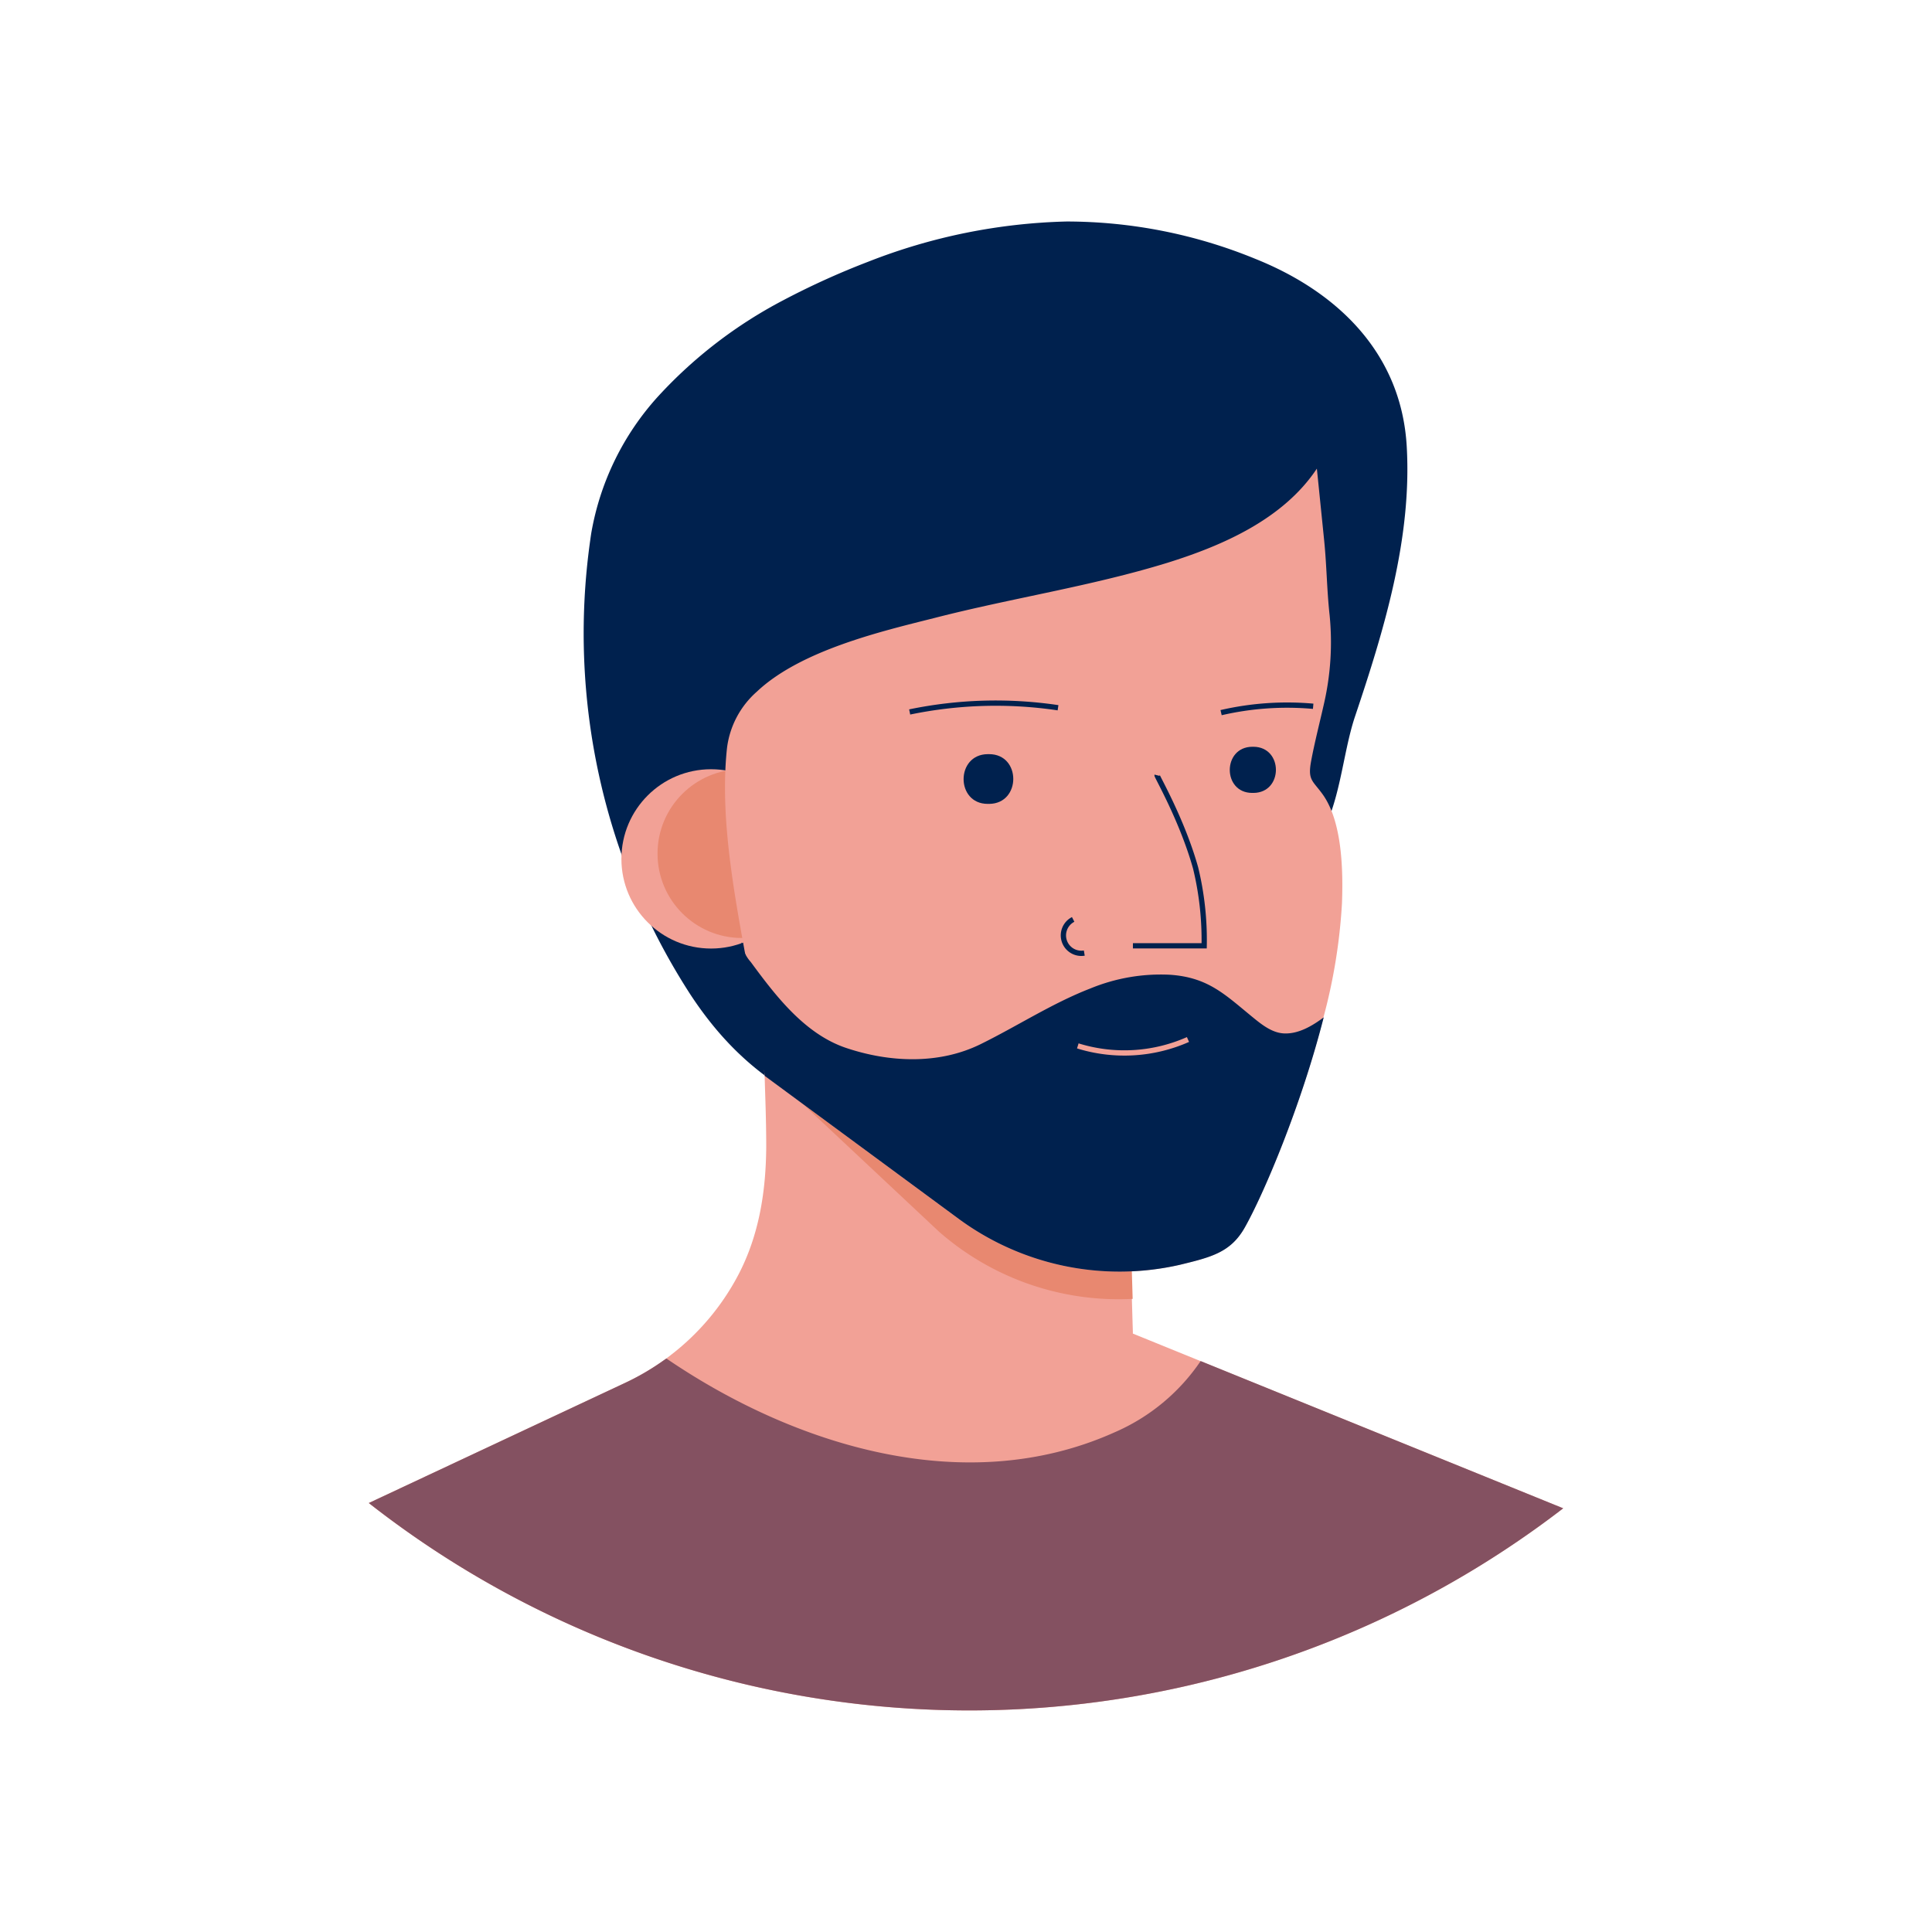
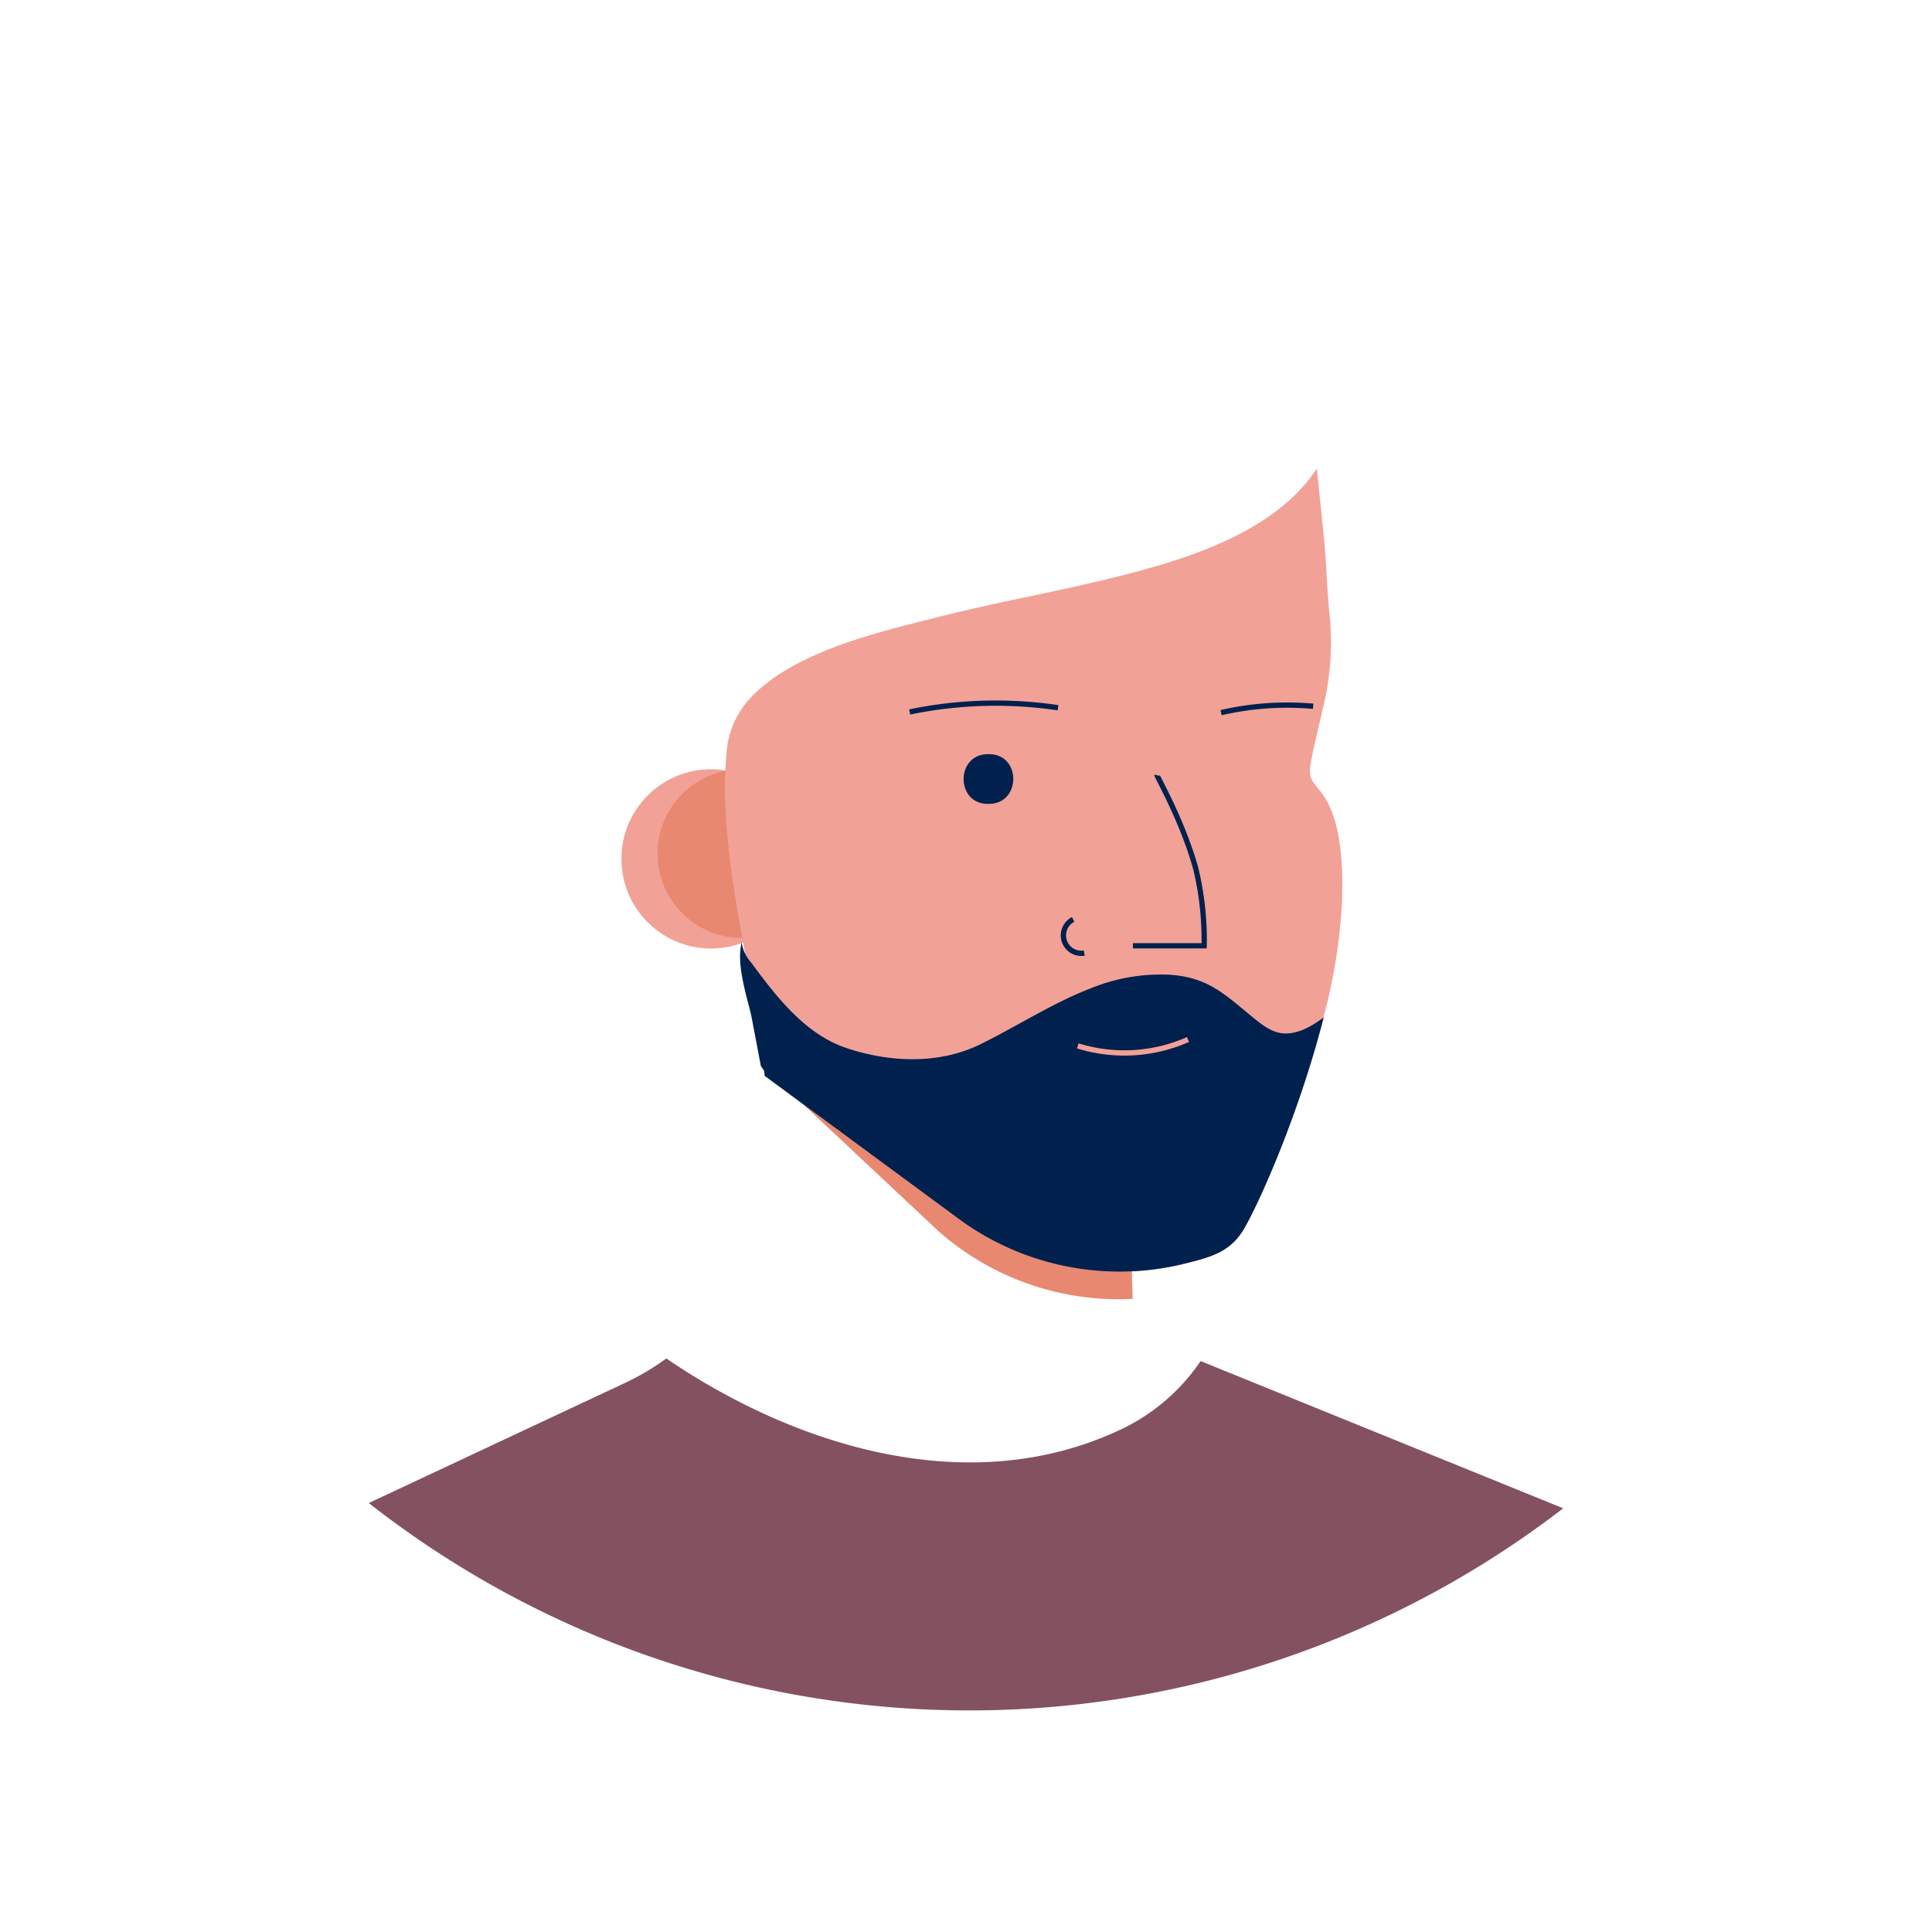
<svg xmlns="http://www.w3.org/2000/svg" width="64px" height="64px" viewBox="0 0 366.34 366.34" id="Layer_1" data-name="Layer 1" fill="#000000">
  <g id="SVGRepo_bgCarrier" stroke-width="0" />
  <g id="SVGRepo_tracerCarrier" stroke-linecap="round" stroke-line="round" />
  <g id="SVGRepo_iconCarrier">
    <defs>
      <style>.cls-1{fill:#00214e;}.cls-2{fill:#f2a196;}.cls-3{fill:#e88870;}.cls-4{fill:#845161;}.cls-5,.cls-6{fill:none;stroke-miterlimit:10;}.cls-5{stroke:#00214e;}.cls-6{stroke:#f2a196;}</style>
    </defs>
    <title>Artboards_Diversity_Avatars_by_Netguru</title>
-     <path class="cls-1" d="M256.93,135.87c-2.42,7.2-2.81,17-7.06,23.38-9.35,14-27.49,16.4-42.25,21.44a11.74,11.74,0,0,0-2.82.91l-5.22,1.65q-7.53,2.37-15,4.8c-6.92,2.25-16.43,3.63-21.41,9.31a109.81,109.81,0,0,0-8,10.33c-.48.71-1.07,1.49-1.92,1.56-.54,0-1-.71-1.45-1-8.88-4.78-15.41-11.34-20.88-19.66a126,126,0,0,1-19-86.17c.06-.44.12-.87.19-1.31a51.6,51.6,0,0,1,12.78-26.06A86.79,86.79,0,0,1,148.39,57a148.21,148.21,0,0,1,16.18-7.35A110,110,0,0,1,202.25,42,94.36,94.36,0,0,1,238,49.07c15.62,6.25,27.73,17.92,28.74,35.58C267.74,102.06,262.46,119.41,256.93,135.87Z" />
    <circle class="cls-2" cx="134.83" cy="162.86" r="17" />
    <circle class="cls-3" cx="140.68" cy="161.86" r="16" />
-     <path class="cls-2" d="M296.41,286a184.56,184.56,0,0,1-226.48-1l48.66-22.81a46.83,46.83,0,0,0,6.65-3.82l1.11-.78.78-.6a46.35,46.35,0,0,0,12.78-15.09c4-7.55,5.32-15.89,5.38-24.39,0-2.87-.06-5.74-.15-8.61s-.19-5.7-.22-8.56q-.06-4.76-.1-9.51l1.84.95.14.07,5.2,2.69,2.41.41,27.88,4.74,11.05,1.88L213.41,205l.94,32,.39,13.3.07,2.24v.33l12.1,4.92.75.31Z" />
    <path class="cls-3" d="M145.14,202.68,178,233.5a51.66,51.66,0,0,0,36.77,12.79l-.39-13.3-.94-32-20.07-3.42c-2.74,1.24-5.48,2.48-8.22,3.56-8.2,3.23-17.47,2-25.42-1.36a36.93,36.93,0,0,1-14.87-12Z" />
    <path class="cls-4" d="M296.41,286a184.56,184.56,0,0,1-226.48-1l48.66-22.81a46.83,46.83,0,0,0,6.65-3.82l1.11-.78c24.36,16.61,56.82,26.66,85,14a37.81,37.81,0,0,0,16.31-13.51Z" />
    <path class="cls-2" d="M254.46,171.31a106,106,0,0,1-3.51,21.6c-4.31,16.92-11.45,33.65-15,39.91-2.66,4.67-6.37,5.57-12.24,7a51.47,51.47,0,0,1-42.29-8.94L145,204c-.51-5-1.37-10.25-2.33-15.6-2.78-15.54-6.38-32-4.82-46.54a17,17,0,0,1,5.64-10.69c8.38-7.94,24-11.54,33.74-14,14.62-3.76,29.64-6,44.05-10.43,10.61-3.3,22.06-8.32,28.42-17.88,0,0,1.1,10.81,1.35,13.28.53,5.09.52,9.51,1.07,14.53a52,52,0,0,1-1,16.45c-.83,3.73-1.81,7.45-2.51,11.21-.67,3.6.28,3.66,2.13,6.21C254.54,155.74,254.69,165.14,254.46,171.31Z" />
    <path class="cls-1" d="M187.56,143c6.1,0,6.1,9.38,0,9.43h-.27c-6.1,0-6.1-9.38,0-9.43h.27Z" />
-     <path class="cls-1" d="M237.69,141.6c5.66.05,5.66,8.7,0,8.75h-.25c-5.67,0-5.67-8.7,0-8.75h.25Z" />
    <path class="cls-5" d="M219.4,147c-.05.2,4.79,8.56,7.31,17.59a58,58,0,0,1,1.62,14.75H214.82" />
-     <path class="cls-1" d="M251,192.91c-4.31,16.92-11.45,33.65-15,39.91-2.66,4.67-6.37,5.57-12.24,7a51.47,51.47,0,0,1-42.29-8.94L145,204c-.6-5.89-2.75-11.53-4-17.33-.54-2.62-1-5.36-.36-8a6.84,6.84,0,0,0,1.71,3.73c4.72,6.42,10.24,13.67,18.1,16.31,8.2,2.75,17.54,3.18,25.45-.7,6.89-3.38,13.64-7.79,20.83-10.57a35.05,35.05,0,0,1,15.11-2.61c7.34.5,10.48,3.81,15.85,8.18,1.76,1.44,3.73,2.94,6,2.95C246.29,196,248.79,194.56,251,192.91Z" />
+     <path class="cls-1" d="M251,192.91c-4.31,16.92-11.45,33.65-15,39.91-2.66,4.67-6.37,5.57-12.24,7a51.47,51.47,0,0,1-42.29-8.94L145,204c-.6-5.89-2.75-11.53-4-17.33-.54-2.62-1-5.36-.36-8a6.84,6.84,0,0,0,1.71,3.73c4.72,6.42,10.24,13.67,18.1,16.31,8.2,2.75,17.54,3.18,25.45-.7,6.89-3.38,13.64-7.79,20.83-10.57a35.05,35.05,0,0,1,15.11-2.61c7.34.5,10.48,3.81,15.85,8.18,1.76,1.44,3.73,2.94,6,2.95C246.29,196,248.79,194.56,251,192.91" />
    <path class="cls-6" d="M204.37,198.32a29.8,29.8,0,0,0,20.89-1.21" />
    <path class="cls-5" d="M172.49,135a80.35,80.35,0,0,1,28.13-.8" />
    <path class="cls-5" d="M231.54,135.13A55.7,55.7,0,0,1,249,133.92" />
    <path class="cls-5" d="M203.49,174.34a3.4,3.4,0,0,0,2.11,6.38" />
    <polygon class="cls-1" points="141.67 188.44 142.67 188.38 143.33 189.16 145.48 202.98 145 203.16 144.28 202.17 141.67 188.44" />
  </g>
</svg>